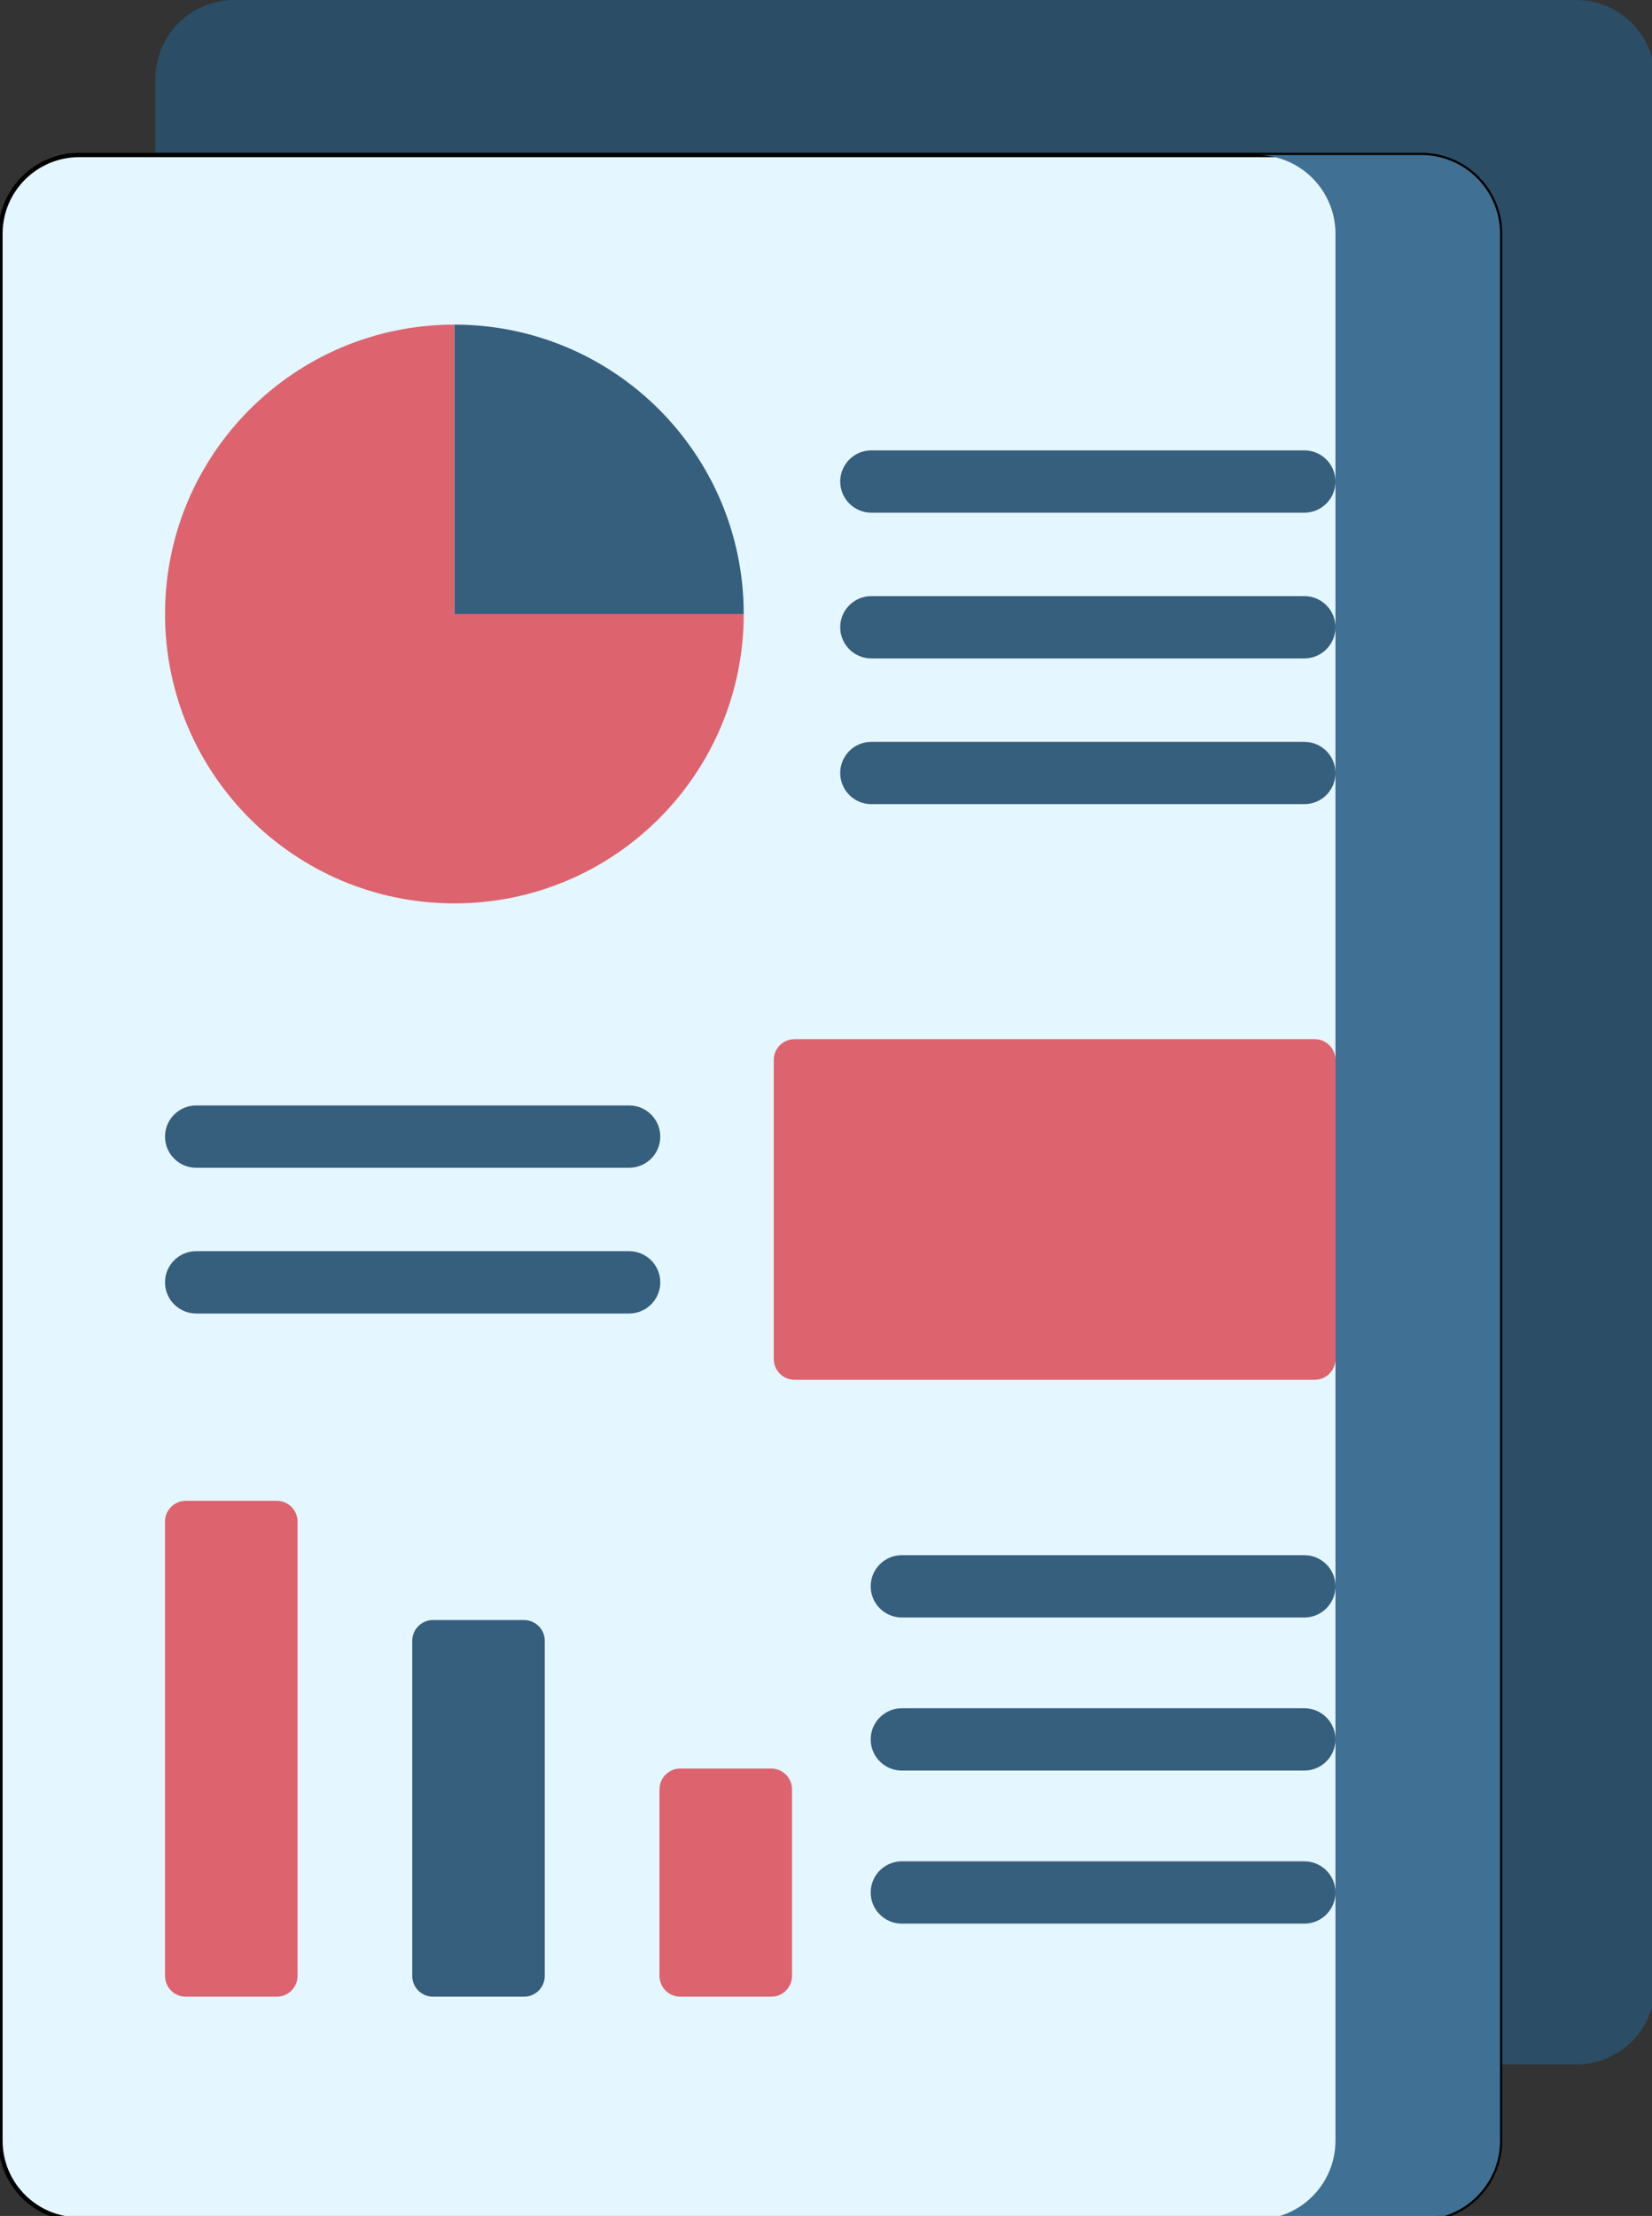
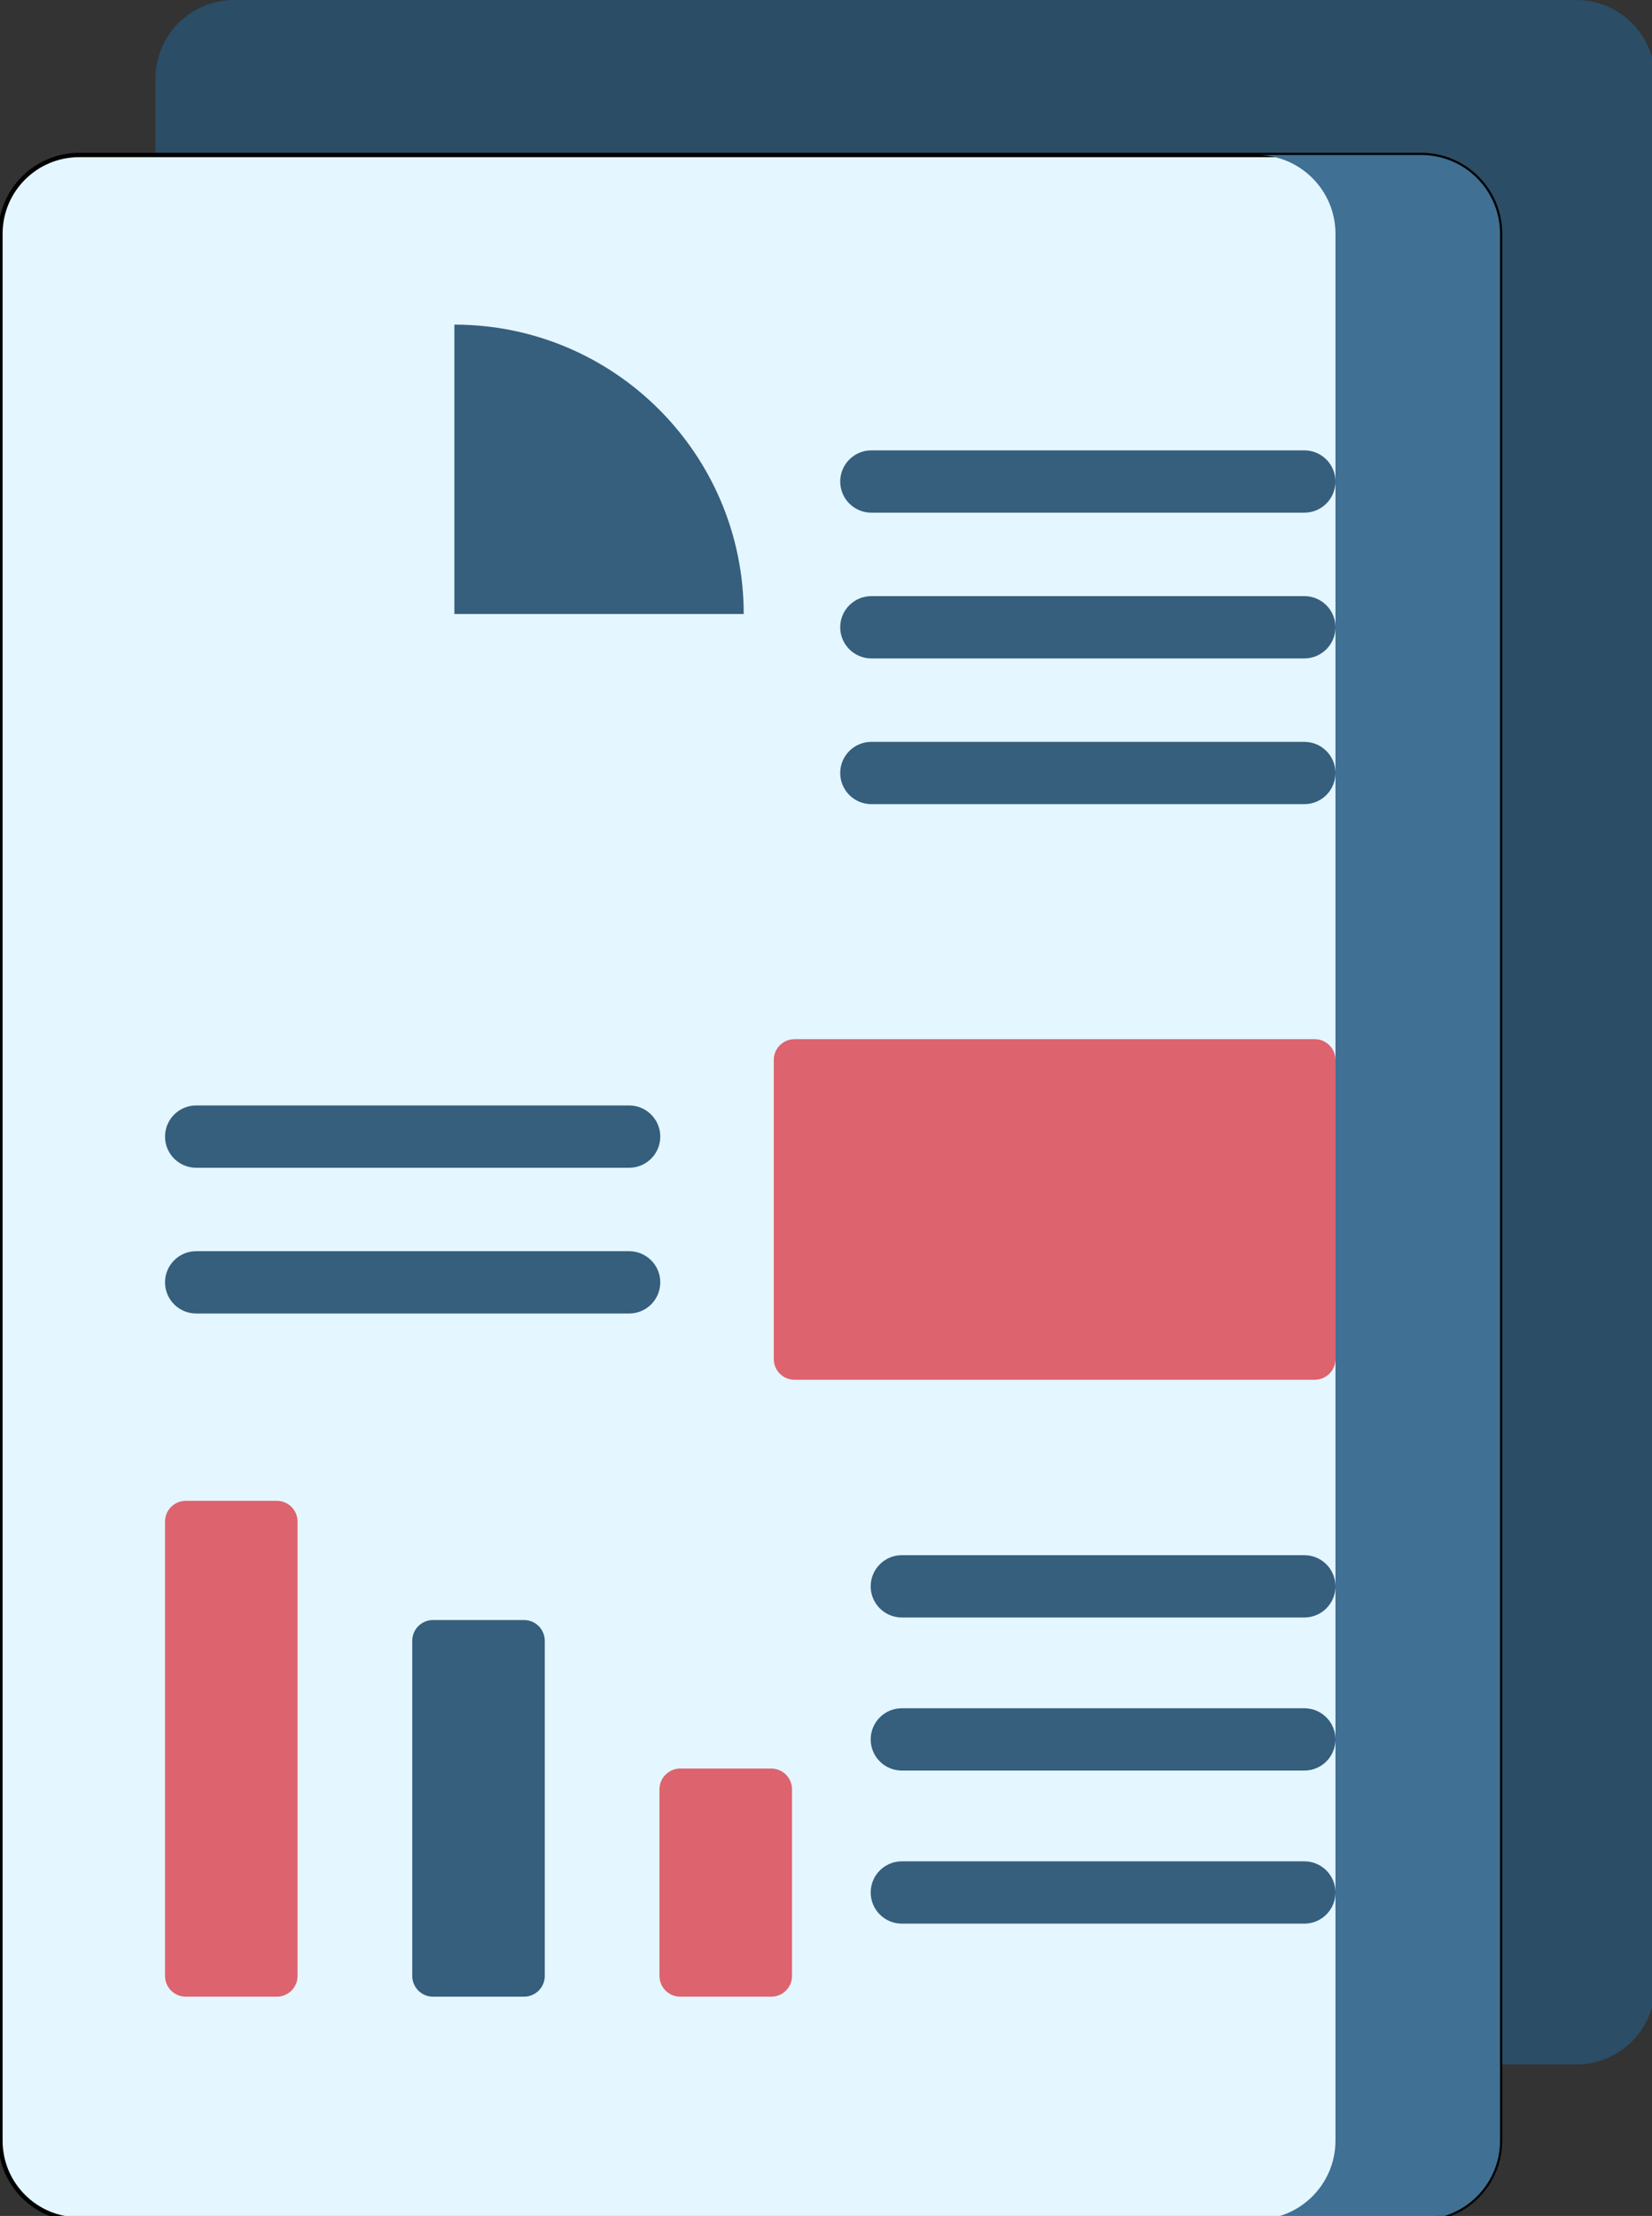
<svg xmlns="http://www.w3.org/2000/svg" xmlns:ns1="http://sodipodi.sourceforge.net/DTD/sodipodi-0.dtd" xmlns:ns2="http://www.inkscape.org/namespaces/inkscape" xmlns:ns3="http://www.openswatchbook.org/uri/2009/osb" xmlns:xlink="http://www.w3.org/1999/xlink" ns1:docname="report_icon.svg" ns2:version="1.0 (4035a4fb49, 2020-05-01)" id="svg8" version="1.1" viewBox="0 0 101.006 135.467" height="135.467mm" width="101.006mm">
  <rect x="0" y="0" width="101.006" height="135.467" fill="#333333" stroke="none" />
  <defs id="defs2">
    <linearGradient ns3:paint="solid" id="linearGradient1141">
      <stop id="stop1139" offset="0" style="stop-color:#000000;stop-opacity:1;" />
    </linearGradient>
    <linearGradient gradientUnits="userSpaceOnUse" y2="273.878" x2="411.621" y1="273.878" x1="64.622" id="linearGradient1143" xlink:href="#linearGradient1141" ns2:collect="always" />
  </defs>
  <ns1:namedview fit-margin-bottom="0" fit-margin-right="0" fit-margin-left="0" fit-margin-top="0" ns2:window-maximized="1" ns2:window-y="-11" ns2:window-x="-11" ns2:window-height="2066" ns2:window-width="3840" showgrid="false" ns2:document-rotation="0" ns2:current-layer="layer1" ns2:document-units="mm" ns2:cy="197.5704" ns2:cx="207.61527" ns2:zoom="1.4" ns2:pageshadow="2" ns2:pageopacity="0.0" borderopacity="1.0" bordercolor="#666666" pagecolor="#ffffff" id="base" />
  <g transform="translate(-48.527,-67.582)" id="layer1" ns2:groupmode="layer" ns2:label="Layer 1">
    <g transform="matrix(0.265,0,0,0.265,31.296,67.582)" id="g1103">
      <path style="fill:#2b4d66;fill-opacity:1" d="M 428.707,476.243 H 119.05 c -10.035,0 -18.171,-8.135 -18.171,-18.171 V 18.171 C 100.879,8.135 109.014,0 119.05,0 h 309.657 c 10.035,0 18.171,8.135 18.171,18.171 v 439.902 c -10e-4,10.035 -8.136,18.17 -18.171,18.17 z" fill="#3c87d0" id="path1051" />
      <path style="fill:#e4f6ff;fill-opacity:1;stroke:url(#linearGradient1143);stroke-opacity:1" d="M 392.95,512 H 83.293 C 73.258,512 65.122,503.865 65.122,493.829 V 53.927 c 0,-10.035 8.135,-18.171 18.171,-18.171 H 392.95 c 10.035,0 18.171,8.135 18.171,18.171 v 439.902 c 0,10.036 -8.135,18.171 -18.171,18.171 z" fill="#c8effe" id="path1053" />
      <path style="fill:#407093;fill-opacity:1" d="m 392.95,35.757 h -37.975 c 10.035,0 18.171,8.135 18.171,18.171 V 493.83 c 0,10.035 -8.135,18.171 -18.171,18.171 h 37.975 c 10.035,0 18.171,-8.135 18.171,-18.171 V 53.927 c 0,-10.035 -8.135,-18.17 -18.171,-18.17 z" fill="#b3dafe" id="path1055" />
      <g id="g1069">
        <g id="g1059">
          <path style="fill:#365e7d;fill-opacity:1" d="m 365.959,118.27 h -99.892 c -3.969,0 -7.187,-3.218 -7.187,-7.187 0,-3.969 3.218,-7.187 7.187,-7.187 h 99.892 c 3.969,0 7.187,3.218 7.187,7.187 -0.001,3.97 -3.218,7.187 -7.187,7.187 z" fill="#3e5959" id="path1057" />
        </g>
        <g id="g1063">
          <path style="fill:#365e7d;fill-opacity:1" d="m 365.959,151.89 h -99.892 c -3.969,0 -7.187,-3.218 -7.187,-7.187 0,-3.969 3.218,-7.187 7.187,-7.187 h 99.892 c 3.969,0 7.187,3.218 7.187,7.187 -0.001,3.969 -3.218,7.187 -7.187,7.187 z" fill="#3e5959" id="path1061" />
        </g>
        <g id="g1067">
          <path style="fill:#365e7d;fill-opacity:1" d="m 365.959,185.509 h -99.892 c -3.969,0 -7.187,-3.218 -7.187,-7.187 0,-3.969 3.218,-7.187 7.187,-7.187 h 99.892 c 3.969,0 7.187,3.218 7.187,7.187 -0.001,3.97 -3.218,7.187 -7.187,7.187 z" fill="#3e5959" id="path1065" />
        </g>
      </g>
      <g id="g1073">
        <path style="fill:#365e7d;fill-opacity:1" d="m 365.959,373.137 h -92.861 c -3.969,0 -7.187,-3.218 -7.187,-7.187 0,-3.969 3.218,-7.187 7.187,-7.187 h 92.861 c 3.969,0 7.187,3.218 7.187,7.187 -0.001,3.969 -3.218,7.187 -7.187,7.187 z" fill="#3e5959" id="path1071" />
      </g>
      <g id="g1077">
        <path style="fill:#365e7d;fill-opacity:1" d="m 210.177,303.009 h -99.892 c -3.969,0 -7.187,-3.218 -7.187,-7.187 0,-3.969 3.218,-7.187 7.187,-7.187 h 99.892 c 3.969,0 7.187,3.218 7.187,7.187 0,3.969 -3.218,7.187 -7.187,7.187 z" fill="#3e5959" id="path1075" />
      </g>
      <g id="g1081">
        <path style="fill:#365e7d;fill-opacity:1" d="m 210.177,269.389 h -99.892 c -3.969,0 -7.187,-3.218 -7.187,-7.187 0,-3.969 3.218,-7.187 7.187,-7.187 h 99.892 c 3.969,0 7.187,3.218 7.187,7.187 0,3.97 -3.218,7.187 -7.187,7.187 z" fill="#3e5959" id="path1079" />
      </g>
      <path style="fill:#365e7d;fill-opacity:1" d="m 169.859,74.888 v 66.757 h 66.757 c 0,-36.868 -29.888,-66.757 -66.757,-66.757 z" fill="#ee6161" id="path1083" />
-       <path style="fill:#dd636e;fill-opacity:1" d="m 169.859,74.888 c -36.869,0 -66.757,29.888 -66.757,66.757 0,36.869 29.888,66.757 66.757,66.757 36.869,0 66.757,-29.888 66.757,-66.757 h -66.757 z" fill="#fea95c" id="path1085" />
      <path style="fill:#dd636e;fill-opacity:1" d="M 368.354,318.3 H 248.343 c -2.646,0 -4.791,-2.145 -4.791,-4.791 v -68.993 c 0,-2.646 2.145,-4.791 4.791,-4.791 h 120.011 c 2.646,0 4.791,2.145 4.791,4.791 v 68.993 c 0,2.646 -2.145,4.791 -4.791,4.791 z" fill="#ee6161" id="path1087" />
      <path style="fill:#dd636e;fill-opacity:1" d="m 128.883,460.612 h -20.994 c -2.646,0 -4.791,-2.145 -4.791,-4.791 V 351.016 c 0,-2.646 2.145,-4.791 4.791,-4.791 h 20.994 c 2.646,0 4.791,2.145 4.791,4.791 v 104.805 c 0,2.646 -2.145,4.791 -4.791,4.791 z" fill="#fe7701" id="path1089" />
      <path style="fill:#365e7d;fill-opacity:1" d="M 185.924,460.612 H 164.93 c -2.646,0 -4.791,-2.145 -4.791,-4.791 v -77.306 c 0,-2.646 2.145,-4.791 4.791,-4.791 h 20.994 c 2.646,0 4.791,2.145 4.791,4.791 v 77.306 c 0,2.646 -2.145,4.791 -4.791,4.791 z" fill="#fe9738" id="path1091" />
      <path style="fill:#dd636e;fill-opacity:1" d="m 242.966,460.612 h -20.994 c -2.646,0 -4.791,-2.145 -4.791,-4.791 v -43.046 c 0,-2.646 2.145,-4.791 4.791,-4.791 h 20.994 c 2.646,0 4.791,2.145 4.791,4.791 v 43.046 c 0,2.646 -2.145,4.791 -4.791,4.791 z" fill="#fea95c" id="path1093" />
      <g id="g1097">
        <path style="fill:#365e7d;fill-opacity:1" d="m 365.959,408.448 h -92.861 c -3.969,0 -7.187,-3.218 -7.187,-7.187 0,-3.969 3.218,-7.187 7.187,-7.187 h 92.861 c 3.969,0 7.187,3.218 7.187,7.187 -0.001,3.97 -3.218,7.187 -7.187,7.187 z" fill="#3e5959" id="path1095" />
      </g>
      <g id="g1101">
        <path style="fill:#365e7d;fill-opacity:1" d="m 365.959,443.76 h -92.861 c -3.969,0 -7.187,-3.218 -7.187,-7.187 0,-3.969 3.218,-7.187 7.187,-7.187 h 92.861 c 3.969,0 7.187,3.218 7.187,7.187 -0.001,3.969 -3.218,7.187 -7.187,7.187 z" fill="#3e5959" id="path1099" />
      </g>
    </g>
  </g>
</svg>